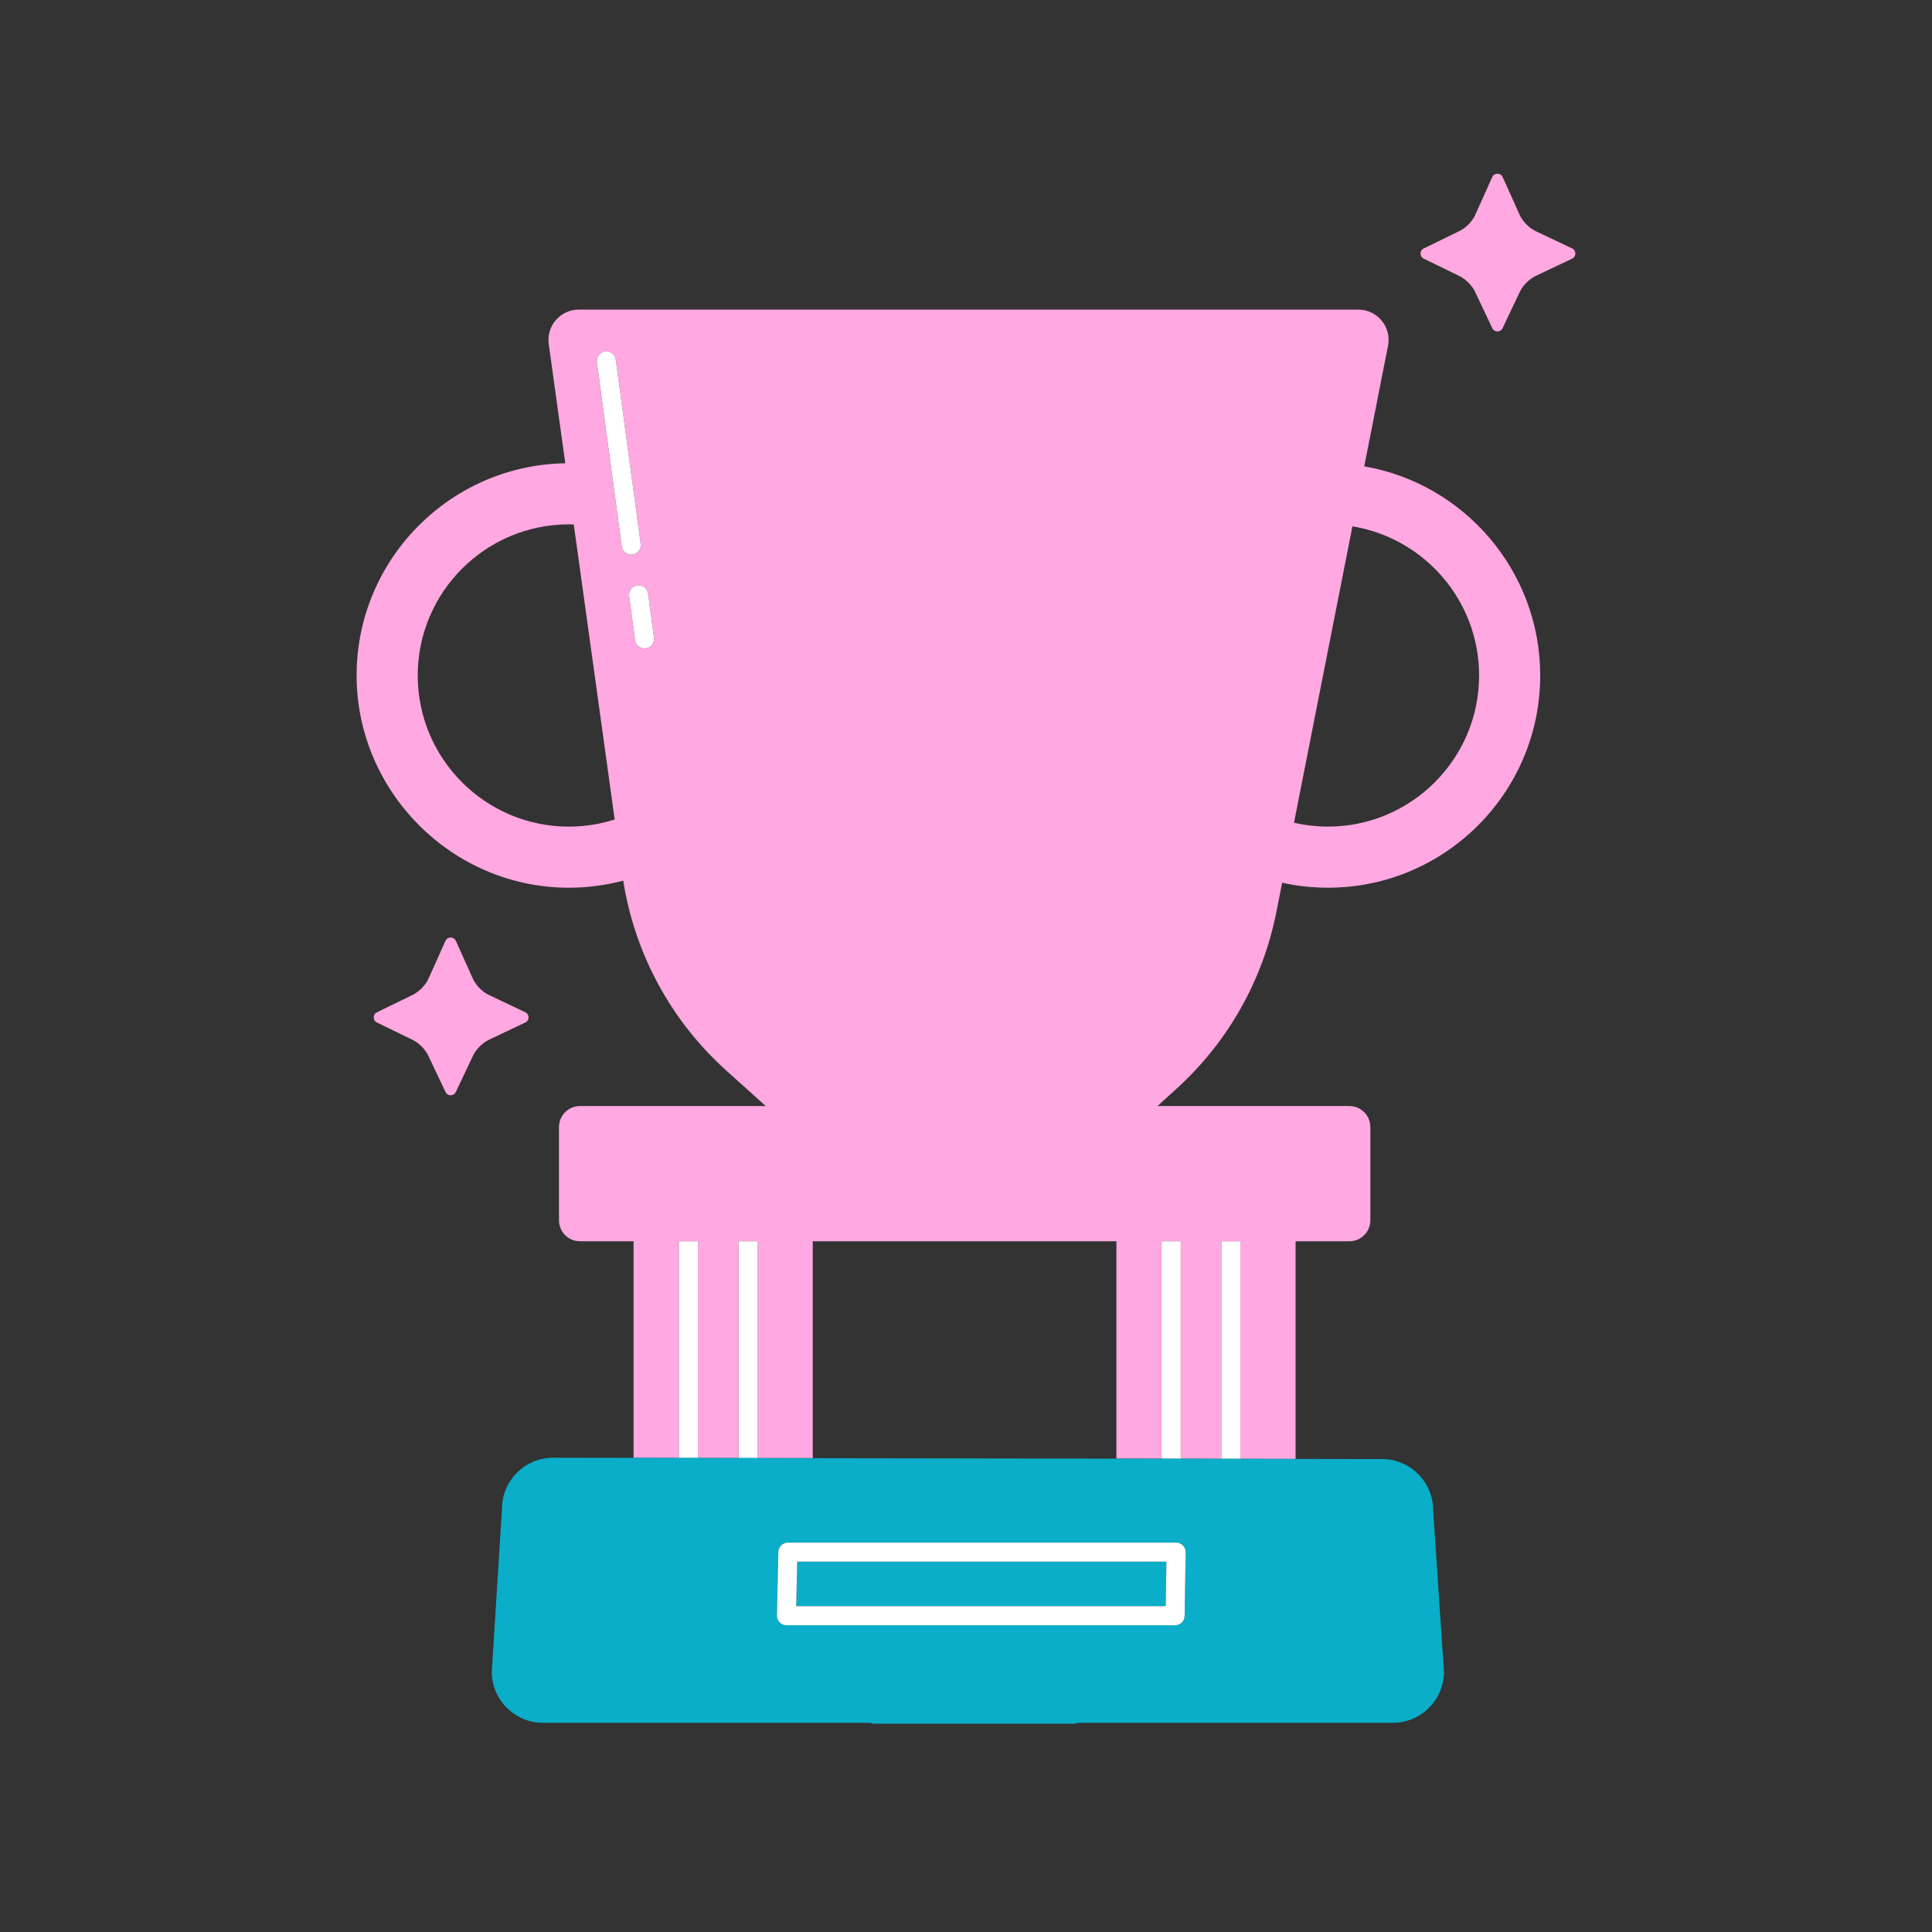
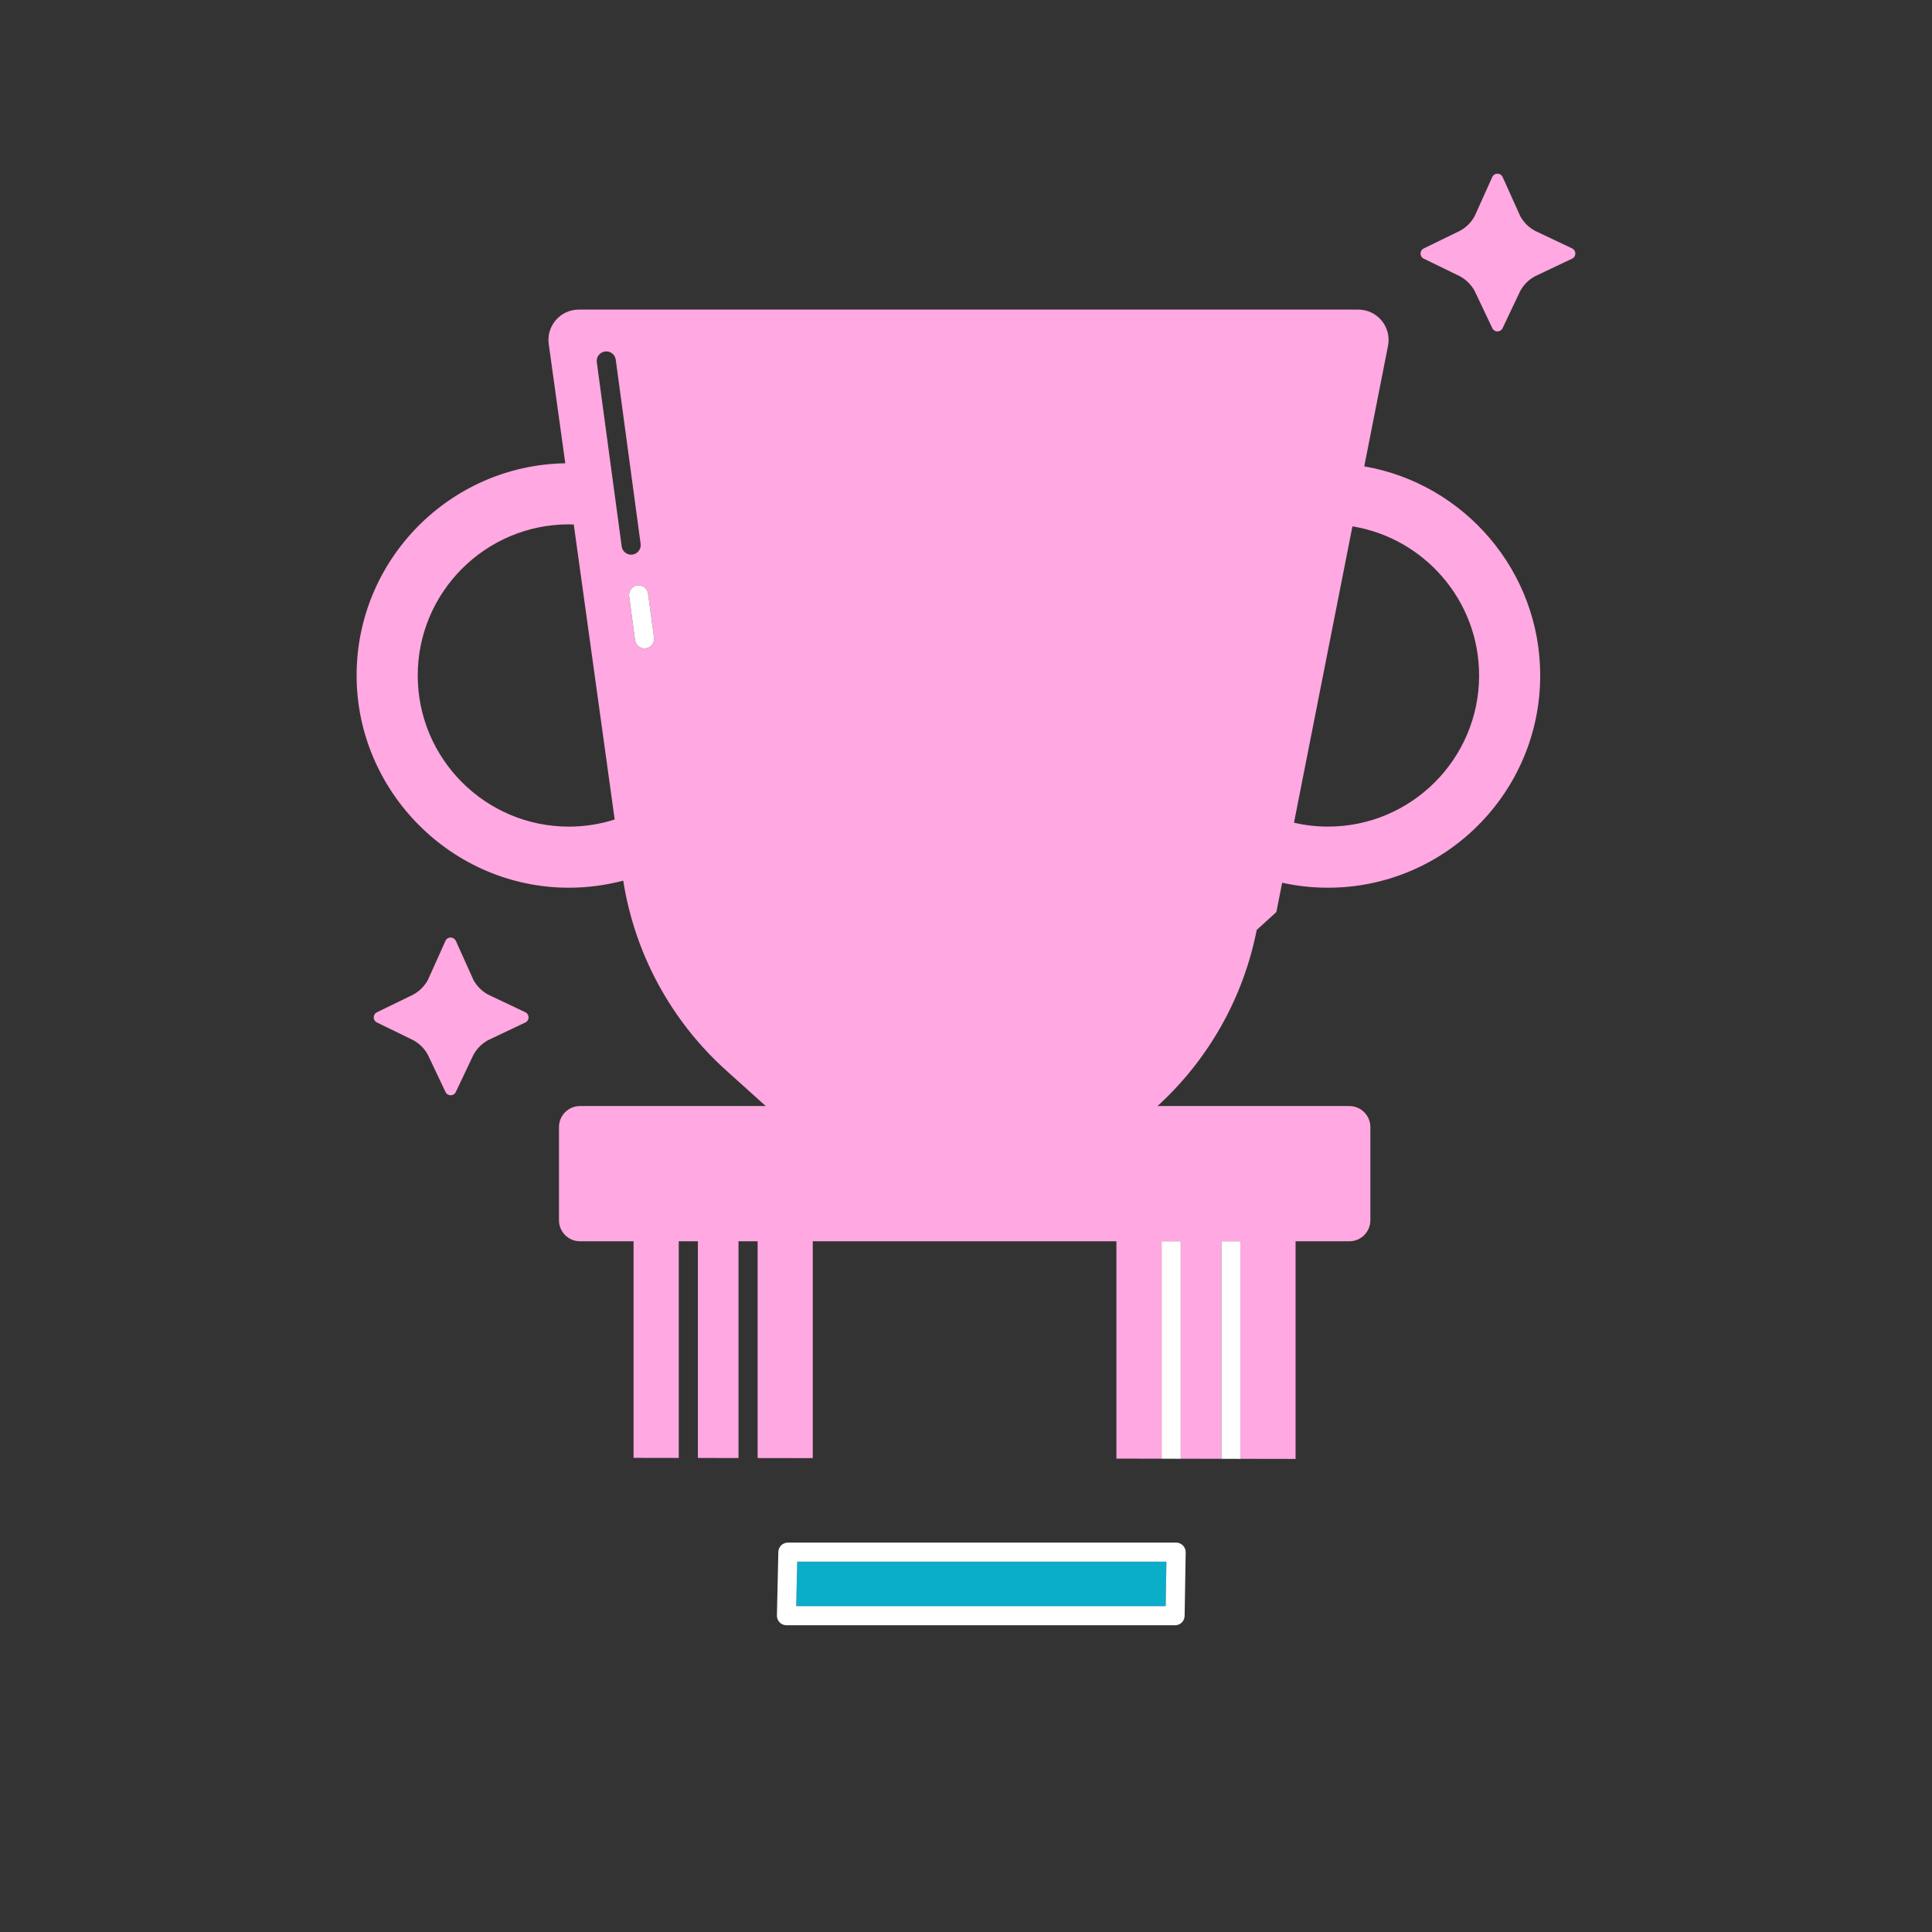
<svg xmlns="http://www.w3.org/2000/svg" id="Layer_1" data-name="Layer 1" viewBox="0 0 1000 1000">
  <rect x="0" y="0" width="1000" height="1000" fill="#333333" stroke="none" />
  <path d="m777.76,91.61l9.11,20.24c1.75,3.2,4.38,5.84,7.59,7.59l19.27,9.14c2.23,1.06,2.23,4.24,0,5.3l-19.27,9.14c-3.2,1.75-5.84,4.38-7.59,7.59l-9.14,19.27c-1.06,2.23-4.24,2.23-5.3,0l-9.14-19.27c-1.75-3.2-4.38-5.84-7.59-7.59l-18.79-9.15c-2.2-1.07-2.2-4.2,0-5.27l18.79-9.15c3.2-1.75,5.84-4.38,7.59-7.59l9.11-20.24c1.04-2.3,4.31-2.3,5.34,0Z" style="fill: #ffa8e1;" />
  <path d="m235.94,486.97l9.11,20.24c1.75,3.2,4.38,5.84,7.59,7.59l19.27,9.14c2.23,1.06,2.23,4.24,0,5.3l-19.27,9.14c-3.2,1.75-5.84,4.38-7.59,7.59l-9.14,19.27c-1.06,2.23-4.24,2.23-5.3,0l-9.14-19.27c-1.75-3.2-4.38-5.84-7.59-7.59l-18.79-9.15c-2.2-1.07-2.2-4.2,0-5.27l18.79-9.15c3.2-1.75,5.84-4.38,7.59-7.59l9.11-20.24c1.04-2.3,4.31-2.3,5.34,0Z" style="fill: #ffa8e1;" />
  <g>
-     <path d="m687.36,427.86c43.13,0,78.22-35.09,78.22-78.22,0-38.82-28.43-71.11-65.56-77.18l-30.25,153.39c5.66,1.31,11.54,2.02,17.59,2.02Z" style="fill: none;" />
    <path d="m296.99,271.47c-.85-.03-1.69-.06-2.54-.06-43.13,0-78.22,35.09-78.22,78.22s35.09,78.22,78.22,78.22c8.27,0,16.23-1.3,23.72-3.69l-21.18-152.7Z" style="fill: none;" />
    <polygon points="577.86 642.49 420.69 642.49 420.69 754.75 577.86 755.01 577.86 642.49" style="fill: none;" />
-     <path d="m660.65,472.07l2.99-15.17c7.64,1.69,15.57,2.58,23.71,2.58,60.58,0,109.86-49.28,109.86-109.86,0-54.17-39.41-99.31-91.07-108.24l12.3-62.4c1.91-9.7-5.51-18.73-15.4-18.73h-403.47c-9.52,0-16.85,8.41-15.54,17.85l8.56,61.69c-59.72.99-108.01,49.88-108.01,109.83s49.28,109.86,109.86,109.86c9.73,0,19.16-1.28,28.14-3.66,5.96,37.86,24.75,72.55,53.28,98.23l20.49,18.44h-96.15c-6.01,0-10.87,4.87-10.87,10.87v48.25c0,6.01,4.87,10.87,10.87,10.87h27.73v112.11l23.4.04v-112.15h9.89v112.16l21.03.03v-112.2h9.89v112.21l28.55.05v-112.26h157.16v112.51l23.4.04v-112.55h9.88v112.57l21.03.03v-112.6h9.88v112.62l28.55.05v-112.66h27.84c6.01,0,10.87-4.87,10.87-10.87v-48.25c0-6.01-4.87-10.87-10.87-10.87h-99.31l10.16-9.26c26.44-24.11,44.44-56.06,51.36-91.16Zm104.93-122.44c0,43.13-35.09,78.22-78.22,78.22-6.05,0-11.93-.71-17.59-2.02l30.25-153.39c37.13,6.07,65.56,38.36,65.56,77.18Zm-430.14-42.38l3.08,22.77c.37,2.71-1.53,5.19-4.24,5.56-.22.03-.45.05-.67.05-2.44,0-4.56-1.8-4.89-4.28l-3.08-22.77c-.37-2.71,1.53-5.19,4.24-5.56,2.71-.37,5.19,1.53,5.56,4.24Zm-22.29-125.33c2.7-.37,5.19,1.53,5.56,4.24l12.88,95.33c.37,2.71-1.53,5.19-4.24,5.56-.22.03-.45.05-.67.05-2.44,0-4.56-1.8-4.89-4.28l-12.88-95.33c-.37-2.71,1.53-5.19,4.24-5.56Zm-96.93,167.71c0-43.13,35.09-78.22,78.22-78.22.85,0,1.7.04,2.54.06l21.18,152.7c-7.49,2.39-15.45,3.69-23.72,3.69-43.13,0-78.22-35.09-78.22-78.22Z" style="fill: #ffa8e1;" />
-     <polygon points="361.22 642.49 351.34 642.49 351.34 754.64 361.22 754.66 361.22 642.49" style="fill: #fff;" />
-     <polygon points="392.14 642.49 382.26 642.49 382.26 754.69 392.14 754.71 392.14 642.49" style="fill: #fff;" />
+     <path d="m660.65,472.07l2.99-15.17c7.64,1.69,15.57,2.58,23.71,2.58,60.58,0,109.86-49.28,109.86-109.86,0-54.17-39.41-99.31-91.07-108.24l12.3-62.4c1.91-9.7-5.51-18.73-15.4-18.73h-403.47c-9.52,0-16.85,8.41-15.54,17.85l8.56,61.69c-59.72.99-108.01,49.88-108.01,109.83s49.28,109.86,109.86,109.86c9.73,0,19.16-1.28,28.14-3.66,5.96,37.86,24.75,72.55,53.28,98.23l20.49,18.44h-96.15c-6.01,0-10.87,4.87-10.87,10.87v48.25c0,6.01,4.87,10.87,10.87,10.87h27.73v112.11l23.4.04v-112.15h9.89v112.16l21.03.03v-112.2h9.89v112.21l28.55.05v-112.26h157.16v112.51l23.4.04v-112.55h9.88v112.57l21.03.03v-112.6h9.88v112.62l28.55.05v-112.66h27.84c6.01,0,10.87-4.87,10.87-10.87v-48.25c0-6.01-4.87-10.87-10.87-10.87h-99.31c26.44-24.11,44.44-56.06,51.36-91.16Zm104.93-122.44c0,43.13-35.09,78.22-78.22,78.22-6.05,0-11.93-.71-17.59-2.02l30.25-153.39c37.13,6.07,65.56,38.36,65.56,77.18Zm-430.14-42.38l3.08,22.77c.37,2.71-1.53,5.19-4.24,5.56-.22.03-.45.05-.67.05-2.44,0-4.56-1.8-4.89-4.28l-3.08-22.77c-.37-2.71,1.53-5.19,4.24-5.56,2.71-.37,5.19,1.53,5.56,4.24Zm-22.29-125.33c2.7-.37,5.19,1.53,5.56,4.24l12.88,95.33c.37,2.71-1.53,5.19-4.24,5.56-.22.03-.45.05-.67.05-2.44,0-4.56-1.8-4.89-4.28l-12.88-95.33c-.37-2.71,1.53-5.19,4.24-5.56Zm-96.93,167.71c0-43.13,35.09-78.22,78.22-78.22.85,0,1.7.04,2.54.06l21.18,152.7c-7.49,2.39-15.45,3.69-23.72,3.69-43.13,0-78.22-35.09-78.22-78.22Z" style="fill: #ffa8e1;" />
    <polygon points="611.14 642.49 601.25 642.49 601.25 755.04 611.14 755.06 611.14 642.49" style="fill: #fff;" />
    <polygon points="642.06 642.49 632.17 642.49 632.17 755.09 642.06 755.11 642.06 642.49" style="fill: #fff;" />
    <polygon points="412.64 808.33 412.13 831.34 603.37 831.34 603.75 808.33 412.64 808.33" style="fill: #0aaec9;" />
-     <path d="m632.17,755.09l-21.03-.03-9.88-.02-23.4-.04-157.16-.25-28.55-.05-9.89-.02-21.03-.03-9.89-.02-23.4-.04-41.63-.07c-14.63,0-26.49,11.86-26.49,26.49l-5.27,84.22c0,14.63,11.86,26.49,26.49,26.49h168.54c.88,0,1.72.17,2.49.46h104.3c.77-.29,1.61-.46,2.49-.46h162.03c14.63,0,26.49-11.86,26.49-26.49l-5.6-83.53c0-14.63-11.86-26.49-26.49-26.49l-44.68-.07-28.55-.05-9.88-.02Zm-19,81.27c-.04,2.7-2.24,4.86-4.94,4.86h-201.15c-1.33,0-2.6-.54-3.53-1.49-.93-.95-1.44-2.24-1.41-3.57l.74-32.89c.06-2.69,2.25-4.83,4.94-4.83h200.96c1.33,0,2.59.53,3.52,1.48.93.94,1.44,2.22,1.42,3.55l-.55,32.89Z" style="fill: #0aaec9;" />
    <path d="m608.77,798.45h-200.96c-2.69,0-4.88,2.15-4.94,4.83l-.74,32.89c-.03,1.33.48,2.62,1.41,3.57.93.95,2.2,1.49,3.53,1.49h201.15c2.7,0,4.9-2.16,4.94-4.86l.55-32.89c.02-1.33-.49-2.6-1.42-3.55-.93-.94-2.2-1.48-3.52-1.48Zm-5.41,32.89h-191.24l.52-23.01h191.1l-.38,23.01Z" style="fill: #fff;" />
-     <path d="m321.8,282.81c.33,2.48,2.46,4.28,4.89,4.28.22,0,.44-.01.67-.05,2.71-.37,4.6-2.85,4.24-5.56l-12.88-95.33c-.37-2.71-2.86-4.61-5.56-4.24-2.71.37-4.6,2.85-4.24,5.56l12.88,95.33Z" style="fill: #fff;" />
    <path d="m329.88,303.02c-2.71.37-4.6,2.85-4.24,5.56l3.08,22.77c.33,2.48,2.46,4.28,4.89,4.28.22,0,.44-.01.67-.05,2.71-.37,4.6-2.85,4.24-5.56l-3.08-22.77c-.37-2.71-2.85-4.61-5.56-4.24Z" style="fill: #fff;" />
  </g>
</svg>